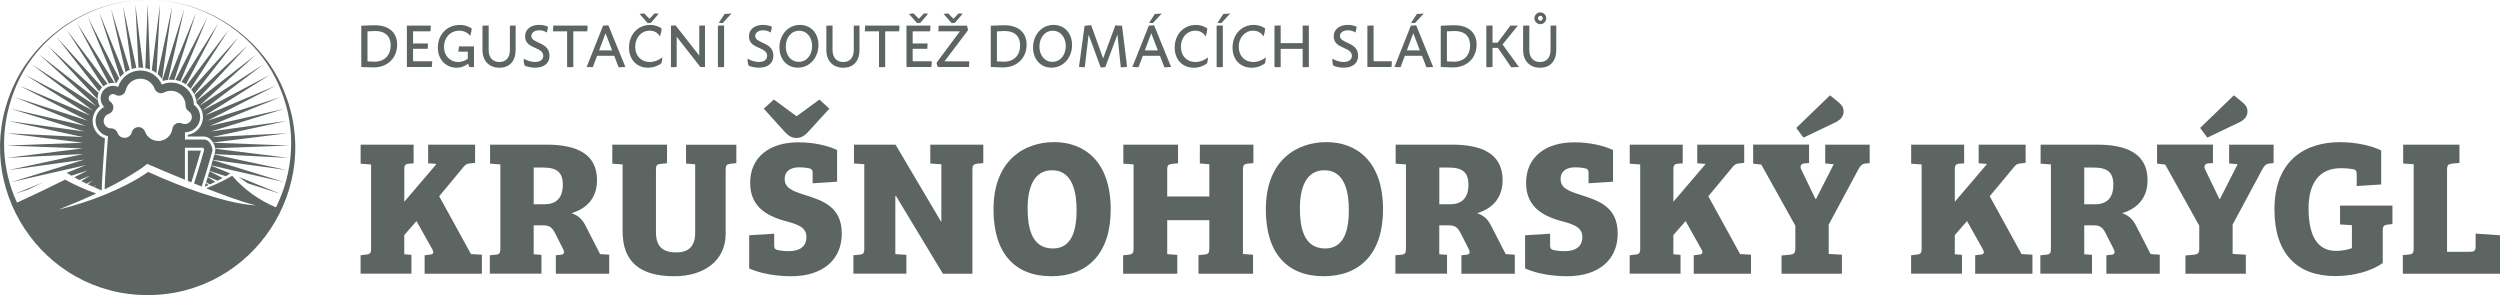
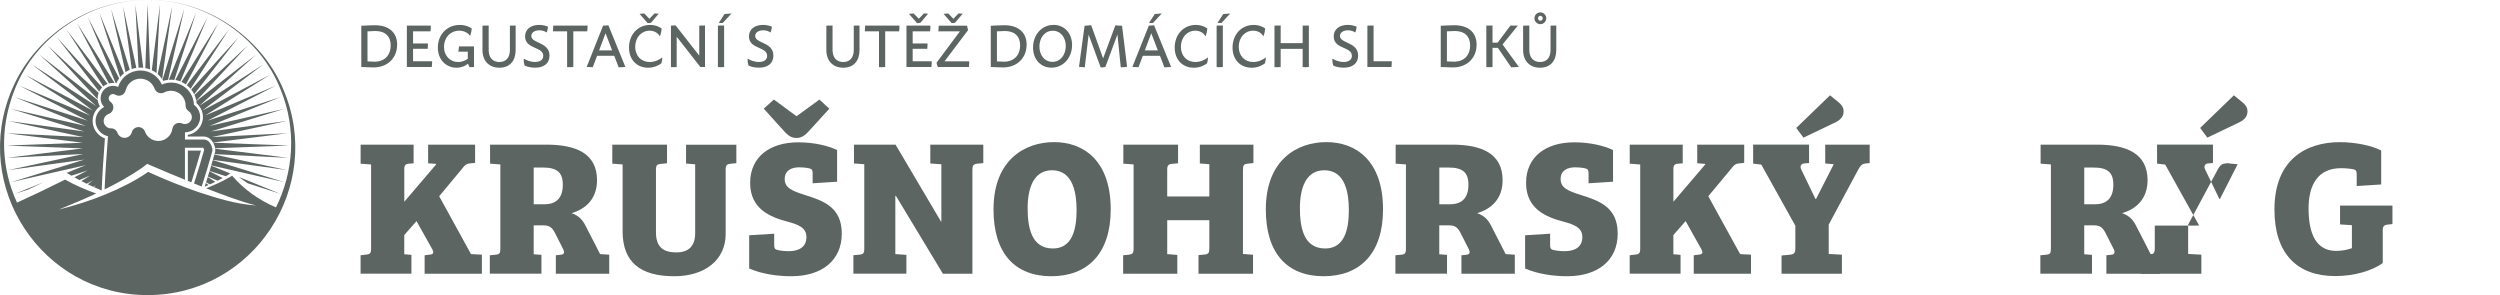
<svg xmlns="http://www.w3.org/2000/svg" id="Vrstva_1" version="1.1" viewBox="0 0 592.52 69.95">
  <defs>
    <style>
      .st0 {
        fill: #5d6563;
      }
    </style>
  </defs>
  <path class="st0" d="M47.21,25.12l13.48-12.18-14.15,11.01c.03.18.05.36.07.54.22.19.43.4.6.63M68.4,31.57l-18.16.91,17.77-3.82-18.01,2.49,17.37-5.35-17.72,4.05,16.84-6.84-17.3,5.58,16.18-8.29-16.75,7.07,15.4-9.66-16.07,8.5,14.5-10.97-15.26,9.87c.58.74.91,1.67.91,2.63,0,2.13-1.56,3.9-3.6,4.23v.39h3.83c.67,0,1.31.32,1.8.9.12.15.24.33.35.52l17.9-2.23ZM50.99,35.14l17.54-.65-18.01-.67c.22.4.4.86.47,1.31M50.84,36.53l17.56.89-17.4-2.17c.03.24.03.47,0,.68-.01.08-.07.3-.16.61M50.45,37.88l17.56,2.43-17.2-3.69c-.1.35-.22.79-.36,1.26M66.51,45.96l-9.92-4.03c.69.52,1.4,1.03,2.12,1.51l7.8,2.52ZM50.06,39.2l17.32,3.96-16.95-5.22c-.12.41-.25.85-.37,1.26M49.67,40.52l3.86,1.25c.36-.21.71-.43,1.05-.66l-4.53-1.84c-.14.49-.28.93-.37,1.26M49.27,41.85l2.3.97c.4-.2.81-.41,1.2-.63l-3.12-1.6-.04.11c-.12.41-.24.79-.35,1.14M48.84,43.21l.92.49c.36-.17.72-.34,1.08-.51l.19-.1-1.8-1.13c-.15.47-.28.89-.39,1.25M48.79,43.38c-.11.34-.21.64-.29.89.31-.14.62-.27.92-.41l-.63-.48ZM47.62,35.7h-3.1v7.18c.28.11.55.22.83.33.65-1.95,1.87-6.06,2.28-7.52M26.33,30.43c-.97,0-1.76-.79-1.76-1.76,0-.75.48-1.42,1.19-1.67.58-.2.99-.7,1.09-1.3.09-.61-.16-1.21-.66-1.57-.27-.19-.43-.5-.43-.82,0-.56.46-1.02,1.02-1.02.19,0,.37.05.54.15.45.28,1.01.33,1.49.12.49-.2.85-.63.97-1.14.38-1.63,1.81-2.77,3.49-2.77,1.5,0,2.86.95,3.37,2.36.16.45.5.8.94.97.44.17.93.15,1.35-.08.5-.26,1.04-.39,1.6-.39,1.9,0,3.45,1.54,3.45,3.42v.06c0,.55.28,1.07.74,1.37.47.31.75.83.75,1.39,0,.91-.74,1.65-1.65,1.65-.23,0-.46-.05-.67-.14-.47-.21-1.01-.18-1.46.06-.45.25-.76.7-.83,1.2-.23,1.65-1.66,2.89-3.33,2.89-1.41,0-2.68-.89-3.16-2.21-.24-.64-.85-1.08-1.54-1.08h-.08c-.72.04-1.32.53-1.51,1.22-.2.78-.91,1.33-1.72,1.33-.75,0-1.42-.47-1.67-1.18-.23-.65-.85-1.08-1.54-1.08M25.59,32.29c-.22,2.92-.67,9.01-.8,12.6,2.97-1.46,5.86-3.06,8.58-4.91.51-.36,1.03-.75,1.5-1.14l.47.2c2.81,1.21,5.65,2.4,8.49,3.56v-7.59h4.33c.09.13.19.36.23.51-.24.93-1.68,5.78-2.4,7.96.6.24,1.21.49,1.81.73.25-.72.61-1.87,1.16-3.7.51-1.69,1.32-4.44,1.37-4.72.11-.61-.28-1.56-.7-2.07-.45-.54-.94-.65-1.27-.65h-4.52v-1.72c1.98,0,3.6-1.62,3.6-3.6,0-1.16-.56-2.24-1.49-2.92-.06-2.91-2.46-5.26-5.4-5.26-.77,0-1.5.16-2.19.47-.87-2.01-2.87-3.33-5.07-3.33-2.45,0-4.57,1.58-5.28,3.89-.38-.17-.79-.26-1.21-.26-1.63,0-2.96,1.33-2.96,2.96,0,.77.31,1.51.84,2.06-1.23.63-2.03,1.9-2.03,3.3,0,1.79,1.27,3.28,2.96,3.63M10.38,43.16l-6.9,2.8,3.14-1.01c1.25-.6,2.5-1.2,3.75-1.79M23.15,23.71l-13.84-10.77,13.49,12.19L7.53,15.26l14.5,10.97L5.96,17.72l15.4,9.66-16.75-7.07,16.18,8.29L3.49,23.02l16.84,6.84L2.61,25.81l17.37,5.35L1.98,28.67l17.77,3.82-18.16-.91,18.04,2.25-18.17.67,18.17.67-18.04,2.25,18.16-.92-17.77,3.82,18.01-2.49-17.37,5.35,17.72-4.05-4.53,1.84.06.04c.35.21.7.42,1.06.63l3.87-1.25-3.19,1.63c.4.22.8.44,1.21.66l2.55-1.08-2.09,1.31c.42.22.85.43,1.27.64l1.49-.79-1.22.92c.43.21.87.41,1.31.61l.67-.44-.54.49c.44.2.89.4,1.34.59l.07-.05-.05.06c.16.07.32.14.48.21.11-3.39.53-9.26.77-12.34-1.72-.62-2.92-2.27-2.92-4.14,0-1.39.64-2.66,1.72-3.48-.27-.45-.44-.95-.5-1.47M23.37,22l-12.08-11.22,11.85,12.76v-.24c0-.46.08-.9.23-1.3M24.21,20.71l-10.76-11.91,10.05,12.91c.18-.38.43-.72.72-1.01M25.5,19.88L15.77,7.02l8.7,13.46c.31-.25.65-.45,1.03-.6M27.16,19.67l-8.92-14.22,7.58,14.33c.31-.09.63-.13.97-.13.12,0,.25,0,.37.02M28.24,18.57l-7.41-14.47,6.59,15.6.16.03c.18-.42.4-.81.66-1.16M29.38,17.37l-5.85-14.39,4.94,15.29c.27-.33.58-.63.91-.9M30.76,16.54l-4.44-14.44,3.43,15c.32-.22.66-.41,1.01-.56M32.31,16.09l-3.14-14.62,2.06,14.89c.35-.12.71-.21,1.08-.26M33.27,16.02c.23,0,.45.01.68.04l-1.87-14.97.75,14.95c.15-.01.29-.02.44-.02M34.44,16.13c.39.07.77.19,1.13.33l-.57-15.5-.56,15.17ZM37.1,17.34l.82-16.26-1.94,15.55c.4.19.77.43,1.12.7M38.43,18.76l2.39-17.3-3.45,16.09c.4.35.76.76,1.06,1.2M39.83,18.92l3.85-16.82-5.17,16.79c.06.09.12.19.17.28.38-.12.76-.2,1.15-.25M41.32,18.93l5.15-15.95-6.47,15.93c.18-.02.36-.02.54-.02.27,0,.53.02.78.05M42.75,19.3l6.42-15.21-7.61,14.87c.41.07.81.18,1.2.33M44.06,20.02l7.71-14.57-8.76,13.96c.37.17.73.37,1.06.61M45.17,21.04l9.06-14.02-9.96,13.16c.33.26.62.54.89.86M46.02,22.34l10.53-13.54-11.23,12.42c.27.34.51.72.7,1.11M46.53,23.89l12.18-13.11-12.61,11.72c.2.44.35.91.43,1.4M67.15,21.17C61.84,8.55,48.7-.16,35,0c13.62-.14,26.69,8.7,31.58,21.41,3.75,9.27,3,19.34-1.17,27.74-4-1.69-7.64-4.28-10.39-7.51-.26.16-.51.31-.76.46-1.74.97-3.55,1.79-5.4,2.53,3.88,1.52,7.75,3.01,11.8,4.06-4.56-.29-8.99-1.65-13.31-3.06-4.17-1.42-8.23-3.06-12.24-4.89l-.21.15c-3.05,2.1-6.41,3.72-9.81,5.15-3.61,1.48-7.36,2.69-11.15,3.62,2.97-1.21,5.95-2.44,8.87-3.8-2.55-.89-5.02-1.97-7.38-3.29-3.77,1.89-7.56,3.71-11.4,5.45C.42,40.18-.27,30.83,3.41,21.41,8.3,8.7,21.38-.14,35,0,21.3-.17,8.16,8.55,2.85,21.17c-9.86,23.01,7.07,48.77,32.14,48.77,25.08,0,42.02-25.76,32.15-48.77" />
  <g>
    <path class="st0" d="M94.12,10.62c0,3.08-2.22,5.36-5.59,5.36-.53,0-1.96-.06-2.9-.1V6.1c1-.05,2.56-.12,3.22-.12,3.27,0,5.28,1.67,5.28,4.64ZM92.6,10.76c0-2.2-1.35-3.41-3.63-3.41-.4,0-1.23.04-1.87.08v7.12c.56.03,1.3.07,1.68.07,2.44,0,3.82-1.62,3.82-3.86Z" />
    <path class="st0" d="M102.35,15.88h-5.92V6.07h5.67c.04.44-.05.9-.07,1.35h-4.13v2.88h3.52c.04.41-.04.84-.06,1.27h-3.46v2.95h4.51c.04.44-.05.9-.07,1.35Z" />
    <path class="st0" d="M112.35,15.88c-.39.04-.73.05-1.09.02l-.34-.8c-.64.51-1.54.95-2.69.95-2.5,0-4.46-1.88-4.46-4.77,0-3.13,2.22-5.37,5.18-5.37,1.45,0,2.41.51,2.86.86-.02.4-.16,1.14-.4,1.75-.31-.54-1.22-1.25-2.56-1.25-2.09,0-3.62,1.63-3.62,3.82s1.51,3.61,3.36,3.61c.9,0,1.68-.34,2.28-.77v-1.69h-2.25c.05-.41.16-.83.16-1.24h3.56v4.89Z" />
    <path class="st0" d="M122.21,6.05v5.82c0,2.56-1.4,4.18-3.85,4.18s-4.01-1.62-4.01-4.18v-5.79c.75,0,1.28-.02,1.47-.03v5.82c0,1.73.94,2.83,2.54,2.83s2.49-1.1,2.49-2.83v-5.79c.69,0,1.18-.02,1.36-.03Z" />
    <path class="st0" d="M124.37,15.57c-.22-.56-.27-1.11-.22-1.67.53.34,1.56.79,2.65.79,1.17,0,1.96-.51,1.96-1.46,0-1.02-.9-1.43-1.98-1.91-1.08-.48-2.33-1.04-2.33-2.69s1.3-2.73,3.33-2.73c.94,0,1.72.25,2.1.43-.01.32-.12.9-.3,1.38-.33-.23-.92-.53-1.74-.53-1.08,0-1.91.52-1.91,1.33s.79,1.16,1.8,1.63c1.1.51,2.51,1.17,2.51,3.04s-1.36,2.86-3.42,2.86c-.92,0-1.87-.2-2.44-.48Z" />
    <path class="st0" d="M139.17,7.43h-3.29v8.45c-.53.06-.98.06-1.47.02V7.43h-3.37c.02-.45.11-.92.07-1.36h8.14c.04.44-.05.9-.07,1.36Z" />
    <path class="st0" d="M145.57,13.23h-4.06l-1.01,2.69-1.46-.04,3.9-9.81c.43,0,.82-.02,1.25-.08l4.03,9.88-1.59.09-1.06-2.75ZM145.08,11.95l-1.56-4.07-1.53,4.07h3.09Z" />
    <path class="st0" d="M156.76,14.99c-.53.43-1.67,1.06-3.17,1.06-2.63,0-4.51-1.88-4.51-4.77,0-3.13,2.14-5.37,4.98-5.37,1.39,0,2.32.51,2.76.86-.02.43-.16,1.21-.43,1.85-.27-.53-1.04-1.35-2.42-1.35-1.97,0-3.42,1.63-3.42,3.82s1.46,3.61,3.44,3.61c1.29,0,2.45-.64,2.96-1.1.04.41-.06.88-.19,1.4ZM153.5,5.48l-1.92-2.19c.37-.02.73-.06,1.09-.11l1.25,1.27,1.21-1.27c.33.04.66.06.99.07l-1.83,2.15c-.26.05-.52.08-.8.08Z" />
    <path class="st0" d="M167.09,6.05v9.83h-1.1s-5.61-7.17-5.61-7.17v7.17c-.48.05-.91.06-1.36.02V6.07c.36,0,.72-.02,1.08-.07l5.63,7.18v-7.11c.69,0,1.18-.02,1.36-.03Z" />
    <path class="st0" d="M171.62,8.18v7.7c-.53.06-.98.06-1.47.02V6.07c.74,0,1.28-.02,1.47-.03v2.14ZM170.36,5.41l1.37-2.1c.55-.01,1.1-.07,1.65-.12l-2.09,2.26c-.3.03-.61.01-.93-.04Z" />
    <path class="st0" d="M177.43,15.57c-.22-.56-.27-1.11-.22-1.67.53.34,1.56.79,2.65.79,1.17,0,1.96-.51,1.96-1.46,0-1.02-.9-1.43-1.98-1.91-1.08-.48-2.33-1.04-2.33-2.69s1.3-2.73,3.33-2.73c.94,0,1.72.25,2.1.43-.01.32-.12.9-.3,1.38-.33-.23-.92-.53-1.74-.53-1.08,0-1.91.52-1.91,1.33s.79,1.16,1.8,1.63c1.1.51,2.51,1.17,2.51,3.04s-1.36,2.86-3.42,2.86c-.92,0-1.87-.2-2.44-.48Z" />
-     <path class="st0" d="M184.73,11.25c0-2.97,2.03-5.35,4.86-5.35,2.57,0,4.39,1.95,4.39,4.77,0,2.98-2.05,5.37-4.88,5.37-2.57,0-4.37-1.98-4.37-4.79ZM192.48,10.92c0-1.93-1.13-3.64-3.1-3.63-1.97.01-3.15,1.76-3.15,3.75s1.18,3.62,3.08,3.62c1.97,0,3.17-1.76,3.17-3.74Z" />
    <path class="st0" d="M203.71,6.05v5.82c0,2.56-1.4,4.18-3.85,4.18s-4.01-1.62-4.01-4.18v-5.79c.75,0,1.28-.02,1.47-.03v5.82c0,1.73.94,2.83,2.54,2.83s2.49-1.1,2.49-2.83v-5.79c.69,0,1.18-.02,1.36-.03Z" />
    <path class="st0" d="M213.09,7.43h-3.29v8.45c-.53.06-.98.06-1.47.02V7.43h-3.37c.02-.45.11-.92.07-1.36h8.14c.04.44-.05.9-.07,1.36Z" />
    <path class="st0" d="M220.76,15.88h-5.92V6.07h5.67c.04.44-.05.9-.07,1.35h-4.13v2.88h3.52c.04.41-.04.84-.06,1.27h-3.46v2.95h4.51c.04.44-.05.9-.07,1.35ZM217.35,5.48l-1.92-2.19c.37-.02.73-.06,1.09-.11l1.25,1.27,1.21-1.27c.33.04.66.06.99.07l-1.83,2.15c-.26.05-.52.08-.8.08Z" />
    <path class="st0" d="M229.63,15.88h-7.33c-.21-.36-.29-.7-.32-1.03l5.52-7.42h-5.11c.02-.45.11-.92.07-1.35h6.75c.04.35.13.7.24,1.05l-5.59,7.4h5.85c.04.44-.05.9-.07,1.36ZM225.55,5.48l-1.92-2.19c.37-.02.73-.06,1.09-.11l1.25,1.27,1.21-1.27c.33.04.66.06.99.07l-1.83,2.15c-.26.05-.52.08-.8.08Z" />
    <path class="st0" d="M243.31,10.62c0,3.08-2.22,5.36-5.59,5.36-.53,0-1.96-.06-2.9-.1V6.1c1-.05,2.56-.12,3.22-.12,3.27,0,5.28,1.67,5.28,4.64ZM241.78,10.76c0-2.2-1.35-3.41-3.63-3.41-.4,0-1.23.04-1.87.08v7.12c.56.03,1.3.07,1.68.07,2.44,0,3.82-1.62,3.82-3.86Z" />
    <path class="st0" d="M244.84,11.25c0-2.97,2.03-5.35,4.86-5.35,2.57,0,4.39,1.95,4.39,4.77,0,2.98-2.05,5.37-4.88,5.37-2.57,0-4.37-1.98-4.37-4.79ZM252.6,10.92c0-1.93-1.13-3.64-3.1-3.63-1.97.01-3.15,1.76-3.15,3.75s1.18,3.62,3.08,3.62c1.97,0,3.17-1.76,3.17-3.74Z" />
    <path class="st0" d="M265.63,15.95l-.79-7.77-2.87,7.71c-.37.07-.73.1-1.1.09l-2.86-7.77-.91,7.74c-.46-.05-.92-.08-1.37-.1l1.32-9.73c.52-.03,1.04-.09,1.56-.16l2.84,7.88,2.9-7.84c.53.06,1.05.09,1.58.1l1.2,9.72c-.44.09-.94.13-1.5.13Z" />
    <path class="st0" d="M274.91,13.23h-4.06l-1.01,2.69-1.46-.04,3.9-9.81c.43,0,.82-.02,1.25-.08l4.03,9.88-1.59.09-1.06-2.75ZM274.42,11.95l-1.56-4.07-1.53,4.07h3.09ZM272.33,5.41l1.37-2.1c.55-.01,1.1-.07,1.65-.12l-2.09,2.26c-.3.03-.61.01-.93-.04Z" />
    <path class="st0" d="M282.92,16.05c-2.63,0-4.51-1.88-4.51-4.77,0-3.13,2.14-5.37,4.98-5.37,1.39,0,2.32.51,2.76.86-.02.43-.16,1.21-.43,1.85-.27-.53-1.04-1.35-2.42-1.35-1.97,0-3.42,1.63-3.42,3.82s1.46,3.61,3.44,3.61c1.29,0,2.45-.64,2.96-1.1.04.41-.06.88-.19,1.4-.53.43-1.67,1.06-3.17,1.06h0Z" />
    <path class="st0" d="M289.82,8.18v7.7c-.53.06-.98.06-1.47.02V6.07c.74,0,1.28-.02,1.47-.03v2.14ZM288.56,5.41l1.37-2.1c.55-.01,1.1-.07,1.65-.12l-2.09,2.26c-.3.03-.61.01-.93-.04Z" />
    <path class="st0" d="M296.63,16.05c-2.63,0-4.51-1.88-4.51-4.77,0-3.13,2.14-5.37,4.98-5.37,1.39,0,2.32.51,2.76.86-.02.43-.16,1.21-.43,1.85-.27-.53-1.04-1.35-2.42-1.35-1.97,0-3.42,1.63-3.42,3.82s1.46,3.61,3.44,3.61c1.29,0,2.45-.64,2.96-1.1.04.41-.06.88-.19,1.4-.53.43-1.67,1.06-3.17,1.06h0Z" />
    <path class="st0" d="M310.21,6.04v9.84c-.53.06-.98.06-1.47.02v-4.32h-5.21v4.3c-.53.06-.98.06-1.47.02V6.07c.74,0,1.28-.02,1.47-.03v4.19h5.21v-4.15c.74,0,1.28-.02,1.47-.03Z" />
    <path class="st0" d="M316.02,15.57c-.22-.56-.27-1.11-.22-1.67.53.34,1.56.79,2.65.79,1.17,0,1.96-.51,1.96-1.46,0-1.02-.9-1.43-1.98-1.91-1.08-.48-2.33-1.04-2.33-2.69s1.3-2.73,3.33-2.73c.94,0,1.72.25,2.1.43-.01.32-.12.9-.3,1.38-.33-.23-.92-.53-1.74-.53-1.08,0-1.91.52-1.91,1.33s.79,1.16,1.8,1.63c1.1.51,2.51,1.17,2.51,3.04s-1.36,2.86-3.42,2.86c-.92,0-1.87-.2-2.44-.48Z" />
    <path class="st0" d="M329.8,15.88h-5.72V6.07c.74,0,1.28-.02,1.47-.03v8.48h4.31c.04.44-.05.9-.07,1.36Z" />
-     <path class="st0" d="M337.02,13.23h-4.06l-1.01,2.69-1.46-.04,3.9-9.81c.43,0,.82-.02,1.25-.08l4.03,9.88-1.59.09-1.06-2.75ZM336.52,11.95l-1.56-4.07-1.53,4.07h3.09ZM334.44,5.41l1.37-2.1c.55-.01,1.1-.07,1.65-.12l-2.09,2.26c-.3.03-.61.01-.93-.04Z" />
    <path class="st0" d="M349.96,10.62c0,3.08-2.22,5.36-5.59,5.36-.53,0-1.96-.06-2.9-.1V6.1c1-.05,2.56-.12,3.22-.12,3.27,0,5.28,1.67,5.28,4.64ZM348.43,10.76c0-2.2-1.35-3.41-3.63-3.41-.4,0-1.23.04-1.87.08v7.12c.56.03,1.3.07,1.69.07,2.44,0,3.82-1.62,3.82-3.86Z" />
    <path class="st0" d="M354.99,11.34h-1.25v4.54c-.53.06-.98.06-1.47.02V6.07c.74,0,1.28-.02,1.47-.03v4.08h1.2l3.03-4.05h1.77l-3.62,4.47,3.87,5.33-1.82.09-3.17-4.63Z" />
    <path class="st0" d="M368.85,6.05v5.82c0,2.56-1.4,4.18-3.85,4.18s-4.01-1.62-4.01-4.18v-5.79c.75,0,1.28-.02,1.47-.03v5.82c0,1.73.94,2.83,2.54,2.83s2.49-1.1,2.49-2.83v-5.79c.69,0,1.18-.02,1.36-.03ZM363.67,4.33c0-.78.63-1.4,1.4-1.4s1.4.63,1.4,1.4-.63,1.4-1.4,1.4-1.4-.63-1.4-1.4ZM364.52,4.33c0,.34.26.59.56.59s.56-.25.56-.59-.26-.59-.56-.59-.56.25-.56.59Z" />
  </g>
  <g>
    <path class="st0" d="M85.46,64.87v-4.37l1.43-.18c.78-.05,1.06-.41,1.06-1.24v-20.1l-2.48-.18v-4.51h12.56v4.42l-1.15.09c-.74.05-1.06.37-1.06,1.24v7.77l7.54-8.83v-.14l-1.89-.14v-4.42h11.13v4.32l-1.29.14c-.92.09-1.24.55-1.79,1.24l-5.43,6.53,7.54,13.71,2.58.14v4.51h-13.57v-4.37l1.43-.18c.74-.09.74-.6.41-1.2l-3.77-6.72-2.9,3.31v4.55l1.7.14v4.46h-12.05Z" />
    <path class="st0" d="M116.1,60.5l1.43-.14c.87-.09,1.06-.37,1.06-1.47v-19.92l-2.44-.18v-4.51h13.39c7.08,0,11.96,2.16,11.96,8.42,0,4.51-2.76,6.85-6.03,7.82,1.79.6,2.67,1.7,3.36,3.08l3.4,6.62,2.16.14v4.51h-12.65v-4.37l1.29-.14c.74-.09.78-.64.46-1.29l-1.89-3.73c-.69-1.33-1.24-1.93-2.81-1.93h-2.3v6.85l1.84.14v4.46h-12.24v-4.37ZM129.16,48.4c2.71,0,4.23-1.56,4.23-4.6s-1.47-4.09-4.74-4.09h-2.16v8.7h2.67Z" />
    <path class="st0" d="M171.99,55.44c0,6.21-4.97,10.03-12.19,10.03-7.96,0-12.24-3.27-12.24-10.67v-15.83l-2.44-.18v-4.51h12.97v4.42l-1.52.14c-.78.09-1.1.28-1.1,1.33v14.91c0,3.68,1.98,4.74,4.83,4.74s4.46-1.43,4.46-4.55v-16.33l-2.16-.18v-4.46h11.92v4.37l-1.38.14c-.83.09-1.15.32-1.15,1.38v15.27Z" />
    <path class="st0" d="M191.13,56.18c0-2.16-1.79-2.94-4.6-3.68-4-1.06-8.74-2.99-8.74-9.15s4.65-9.62,11.41-9.62c3.68,0,7.04.78,9.2,1.84v7.5l-5.8.37v-2.3c0-.64-.05-1.01-.64-1.2-.64-.18-1.66-.28-2.58-.28-1.79,0-3.4.74-3.4,2.76,0,2.16,1.84,2.85,4.88,3.82,4.19,1.33,8.65,2.81,8.65,9.11s-4.6,10.12-12.01,10.12c-3.13,0-6.95-.51-9.94-1.84v-7.87l5.93-.37v2.58c0,.69.05,1.06.64,1.24.64.18,1.7.32,2.81.32,2.21,0,4.19-.83,4.19-3.36ZM188.78,27.56l5.43-3.96,2.35,2.16-4.78,5.24c-1.15,1.29-1.98,1.7-2.99,1.7-1.1,0-1.89-.41-3.08-1.75l-4.69-5.2,2.39-2.16,5.38,3.96Z" />
    <path class="st0" d="M230.46,64.87h-6.99l-11.13-18.45h-.14v13.8l2.62.18v4.46h-12.56v-4.37l1.52-.14c.78-.09,1.06-.32,1.06-1.33v-20.1l-2.44-.18v-4.46h9.85l10.77,18.22h.09v-13.57l-2.62-.18v-4.46h12.56v4.37l-1.52.14c-.78.14-1.06.37-1.06,1.38v24.7Z" />
    <path class="st0" d="M249.18,65.47c-8.6,0-13.71-5.38-13.71-15.83,0-11.78,7.45-15.96,14.35-15.96s13.43,4.28,13.43,15.96c0,10.49-5.52,15.83-14.08,15.83ZM249.55,58.89c4.55,0,5.61-4.46,5.61-9.11,0-3.86-.78-9.43-5.8-9.43-4.46,0-5.8,4.37-5.8,8.97,0,4.28.74,9.57,5.98,9.57Z" />
    <path class="st0" d="M268.68,38.97l-2.44-.18v-4.51h12.97v4.42l-1.47.14c-.78.09-1.1.32-1.1,1.33v6.39h9.98v-7.64l-2.25-.18v-4.46h12.7v4.37l-1.38.14c-.83.09-1.1.32-1.1,1.43v19.97l2.39.18v4.51h-12.93v-4.42l1.47-.14c.87-.09,1.1-.37,1.1-1.47v-6.67h-9.98v8.05l2.39.18v4.46h-12.84v-4.37l1.38-.14c.87-.14,1.1-.37,1.1-1.47v-19.92Z" />
    <path class="st0" d="M313.72,65.47c-8.6,0-13.71-5.38-13.71-15.83,0-11.78,7.45-15.96,14.35-15.96s13.43,4.28,13.43,15.96c0,10.49-5.52,15.83-14.08,15.83ZM314.08,58.89c4.55,0,5.61-4.46,5.61-9.11,0-3.86-.78-9.43-5.8-9.43-4.46,0-5.8,4.37-5.8,8.97,0,4.28.74,9.57,5.98,9.57Z" />
    <path class="st0" d="M330.73,60.5l1.43-.14c.87-.09,1.06-.37,1.06-1.47v-19.92l-2.44-.18v-4.51h13.39c7.08,0,11.96,2.16,11.96,8.42,0,4.51-2.76,6.85-6.03,7.82,1.79.6,2.67,1.7,3.36,3.08l3.4,6.62,2.16.14v4.51h-12.65v-4.37l1.29-.14c.74-.09.78-.64.46-1.29l-1.89-3.73c-.69-1.33-1.24-1.93-2.81-1.93h-2.3v6.85l1.84.14v4.46h-12.24v-4.37ZM343.8,48.4c2.71,0,4.23-1.56,4.23-4.6s-1.47-4.09-4.74-4.09h-2.16v8.7h2.67Z" />
    <path class="st0" d="M375.03,56.18c0-2.16-1.79-2.94-4.6-3.68-4-1.06-8.74-2.99-8.74-9.15s4.65-9.62,11.41-9.62c3.68,0,7.04.78,9.2,1.84v7.5l-5.8.37v-2.3c0-.64-.05-1.01-.64-1.2-.64-.18-1.66-.28-2.58-.28-1.79,0-3.4.74-3.4,2.76,0,2.16,1.84,2.85,4.88,3.82,4.19,1.33,8.65,2.81,8.65,9.11s-4.6,10.12-12.01,10.12c-3.13,0-6.95-.51-9.94-1.84v-7.87l5.93-.37v2.58c0,.69.05,1.06.64,1.24.64.18,1.7.32,2.81.32,2.21,0,4.19-.83,4.19-3.36Z" />
    <path class="st0" d="M386.25,64.87v-4.37l1.43-.18c.78-.05,1.06-.41,1.06-1.24v-20.1l-2.48-.18v-4.51h12.56v4.42l-1.15.09c-.74.05-1.06.37-1.06,1.24v7.77l7.54-8.83v-.14l-1.89-.14v-4.42h11.13v4.32l-1.29.14c-.92.09-1.24.55-1.79,1.24l-5.43,6.53,7.54,13.71,2.58.14v4.51h-13.57v-4.37l1.43-.18c.74-.09.74-.6.41-1.2l-3.77-6.72-2.9,3.31v4.55l1.7.14v4.46h-12.05Z" />
    <path class="st0" d="M425.49,53.46l-8.05-14.45-1.93-.23v-4.51h13.25v4.37l-1.15.09c-.83.09-1.06.74-.69,1.47l3.36,6.95h.14l4.19-8.23-2.02-.18v-4.46h10.54v4.37l-.92.09c-.92.09-1.29.55-1.75,1.38l-7.04,13.11v6.95l3.13.18v4.51h-14.31v-4.32l1.98-.18c.87-.09,1.29-.32,1.29-1.47v-5.43ZM433.73,22.59l1.98,1.61c.78.64,1.24,1.24,1.24,2.21,0,1.1-.6,2.02-2.3,2.76l-7.22,3.45-1.7-2.3,8-7.73Z" />
-     <path class="st0" d="M452.95,64.87v-4.37l1.43-.18c.78-.05,1.06-.41,1.06-1.24v-20.1l-2.48-.18v-4.51h12.56v4.42l-1.15.09c-.74.05-1.06.37-1.06,1.24v7.77l7.54-8.83v-.14l-1.89-.14v-4.42h11.13v4.32l-1.29.14c-.92.09-1.24.55-1.79,1.24l-5.43,6.53,7.54,13.71,2.58.14v4.51h-13.57v-4.37l1.43-.18c.74-.09.74-.6.41-1.2l-3.77-6.72-2.9,3.31v4.55l1.7.14v4.46h-12.05Z" />
    <path class="st0" d="M483.59,60.5l1.43-.14c.87-.09,1.06-.37,1.06-1.47v-19.92l-2.44-.18v-4.51h13.39c7.08,0,11.96,2.16,11.96,8.42,0,4.51-2.76,6.85-6.03,7.82,1.79.6,2.67,1.7,3.36,3.08l3.4,6.62,2.16.14v4.51h-12.65v-4.37l1.29-.14c.74-.09.78-.64.46-1.29l-1.89-3.73c-.69-1.33-1.24-1.93-2.81-1.93h-2.3v6.85l1.84.14v4.46h-12.24v-4.37ZM496.65,48.4c2.71,0,4.23-1.56,4.23-4.6s-1.47-4.09-4.74-4.09h-2.16v8.7h2.67Z" />
-     <path class="st0" d="M521.22,53.46l-8.05-14.45-1.93-.23v-4.51h13.25v4.37l-1.15.09c-.83.09-1.06.74-.69,1.47l3.36,6.95h.14l4.19-8.23-2.02-.18v-4.46h10.54v4.37l-.92.09c-.92.09-1.29.55-1.75,1.38l-7.04,13.11v6.95l3.13.18v4.51h-14.31v-4.32l1.98-.18c.87-.09,1.29-.32,1.29-1.47v-5.43ZM529.45,22.59l1.98,1.61c.78.64,1.24,1.24,1.24,2.21,0,1.1-.6,2.02-2.3,2.76l-7.22,3.45-1.7-2.3,8-7.73Z" />
+     <path class="st0" d="M521.22,53.46l-8.05-14.45-1.93-.23v-4.51h13.25v4.37l-1.15.09c-.83.09-1.06.74-.69,1.47l3.36,6.95h.14l4.19-8.23-2.02-.18v-4.46v4.37l-.92.09c-.92.09-1.29.55-1.75,1.38l-7.04,13.11v6.95l3.13.18v4.51h-14.31v-4.32l1.98-.18c.87-.09,1.29-.32,1.29-1.47v-5.43ZM529.45,22.59l1.98,1.61c.78.64,1.24,1.24,1.24,2.21,0,1.1-.6,2.02-2.3,2.76l-7.22,3.45-1.7-2.3,8-7.73Z" />
    <path class="st0" d="M557.42,58.8v-5.43l-2.81-.18v-4.46h12.42v4.37l-1.2.14c-.78.09-1.1.41-1.1,1.29v7.82c-2.58,1.84-6.76,3.08-11.27,3.08-8.88,0-14.4-5.15-14.4-15.78,0-11.87,7.54-15.96,15.5-15.96,3.86,0,7.68.87,9.8,1.98v8.05l-5.8.37v-2.71c0-.69-.09-1.06-.69-1.24-.83-.18-1.98-.28-3.04-.28-5.43,0-7.68,3.91-7.68,9.52,0,6.35,1.98,10.08,6.53,10.08,1.24,0,2.62-.23,3.73-.64Z" />
-     <path class="st0" d="M572.05,38.93l-2.48-.18v-4.46h13.34v4.32l-1.79.18c-.83.09-1.15.37-1.15,1.43v19.46h5.57c.87-.05,1.2-.28,1.2-1.24v-3.08l5.8.41v9.11h-23.05v-4.42l1.47-.14c.87-.09,1.1-.37,1.1-1.47v-19.92Z" />
  </g>
</svg>